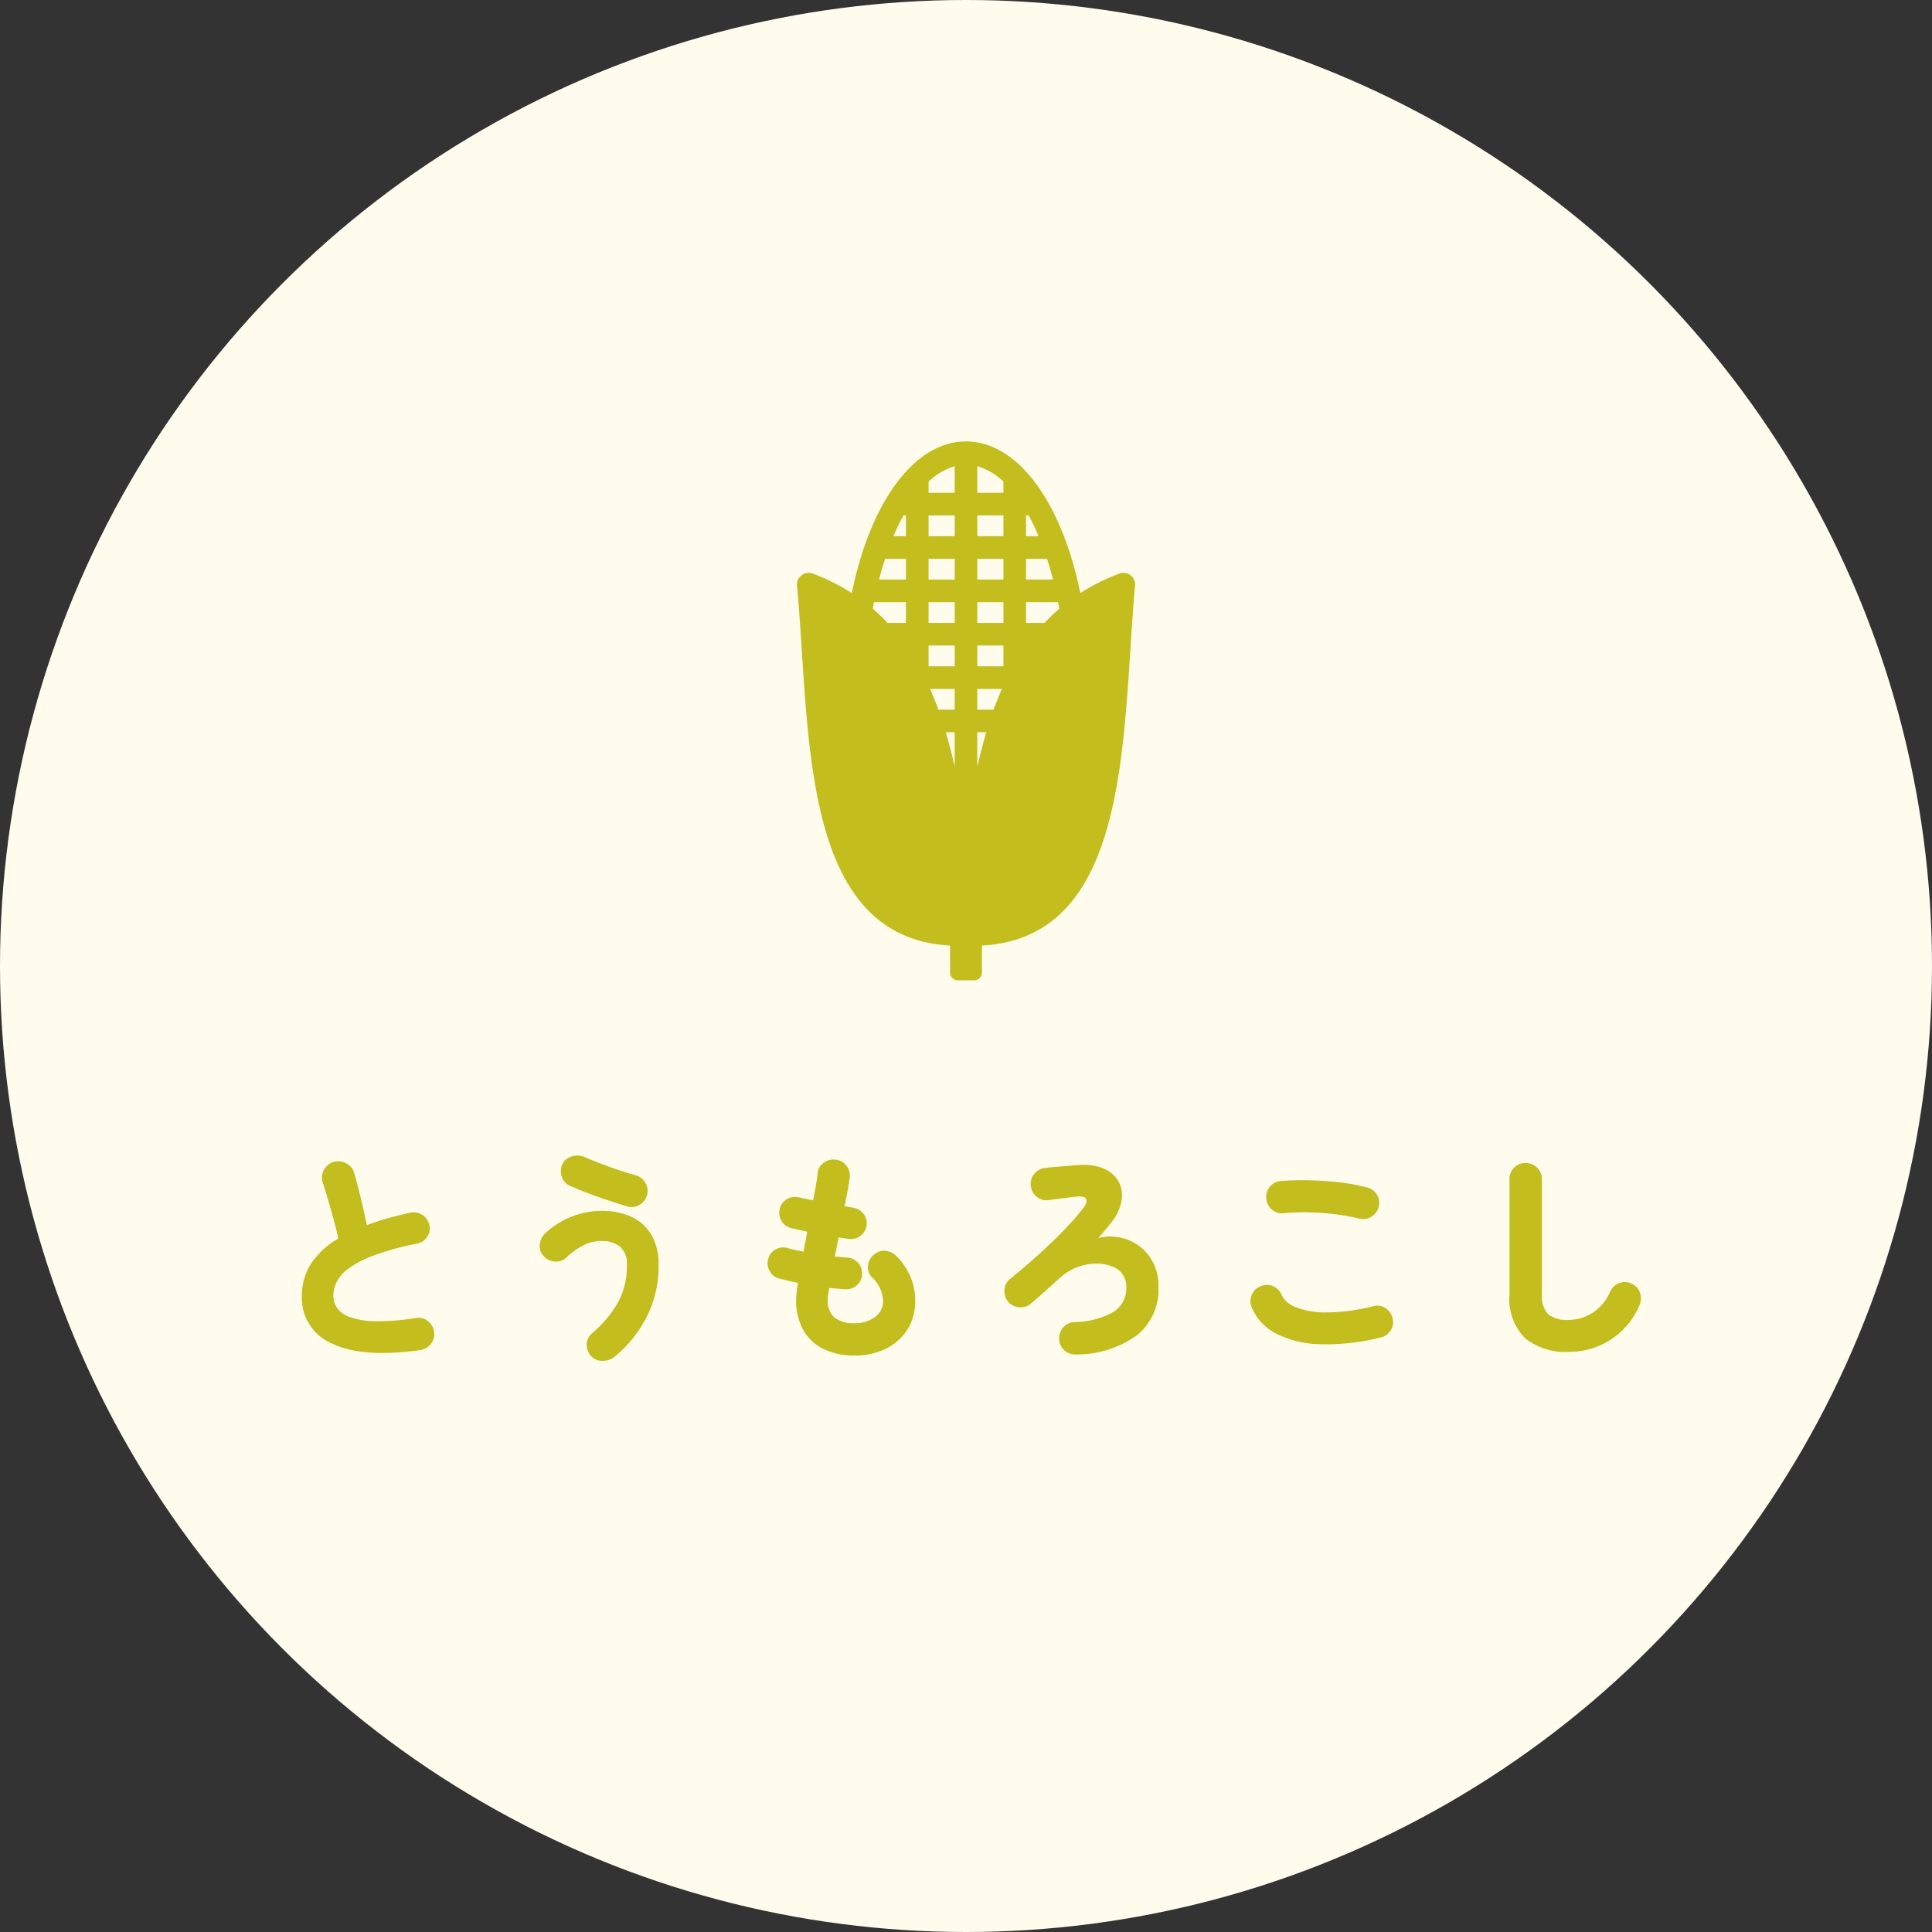
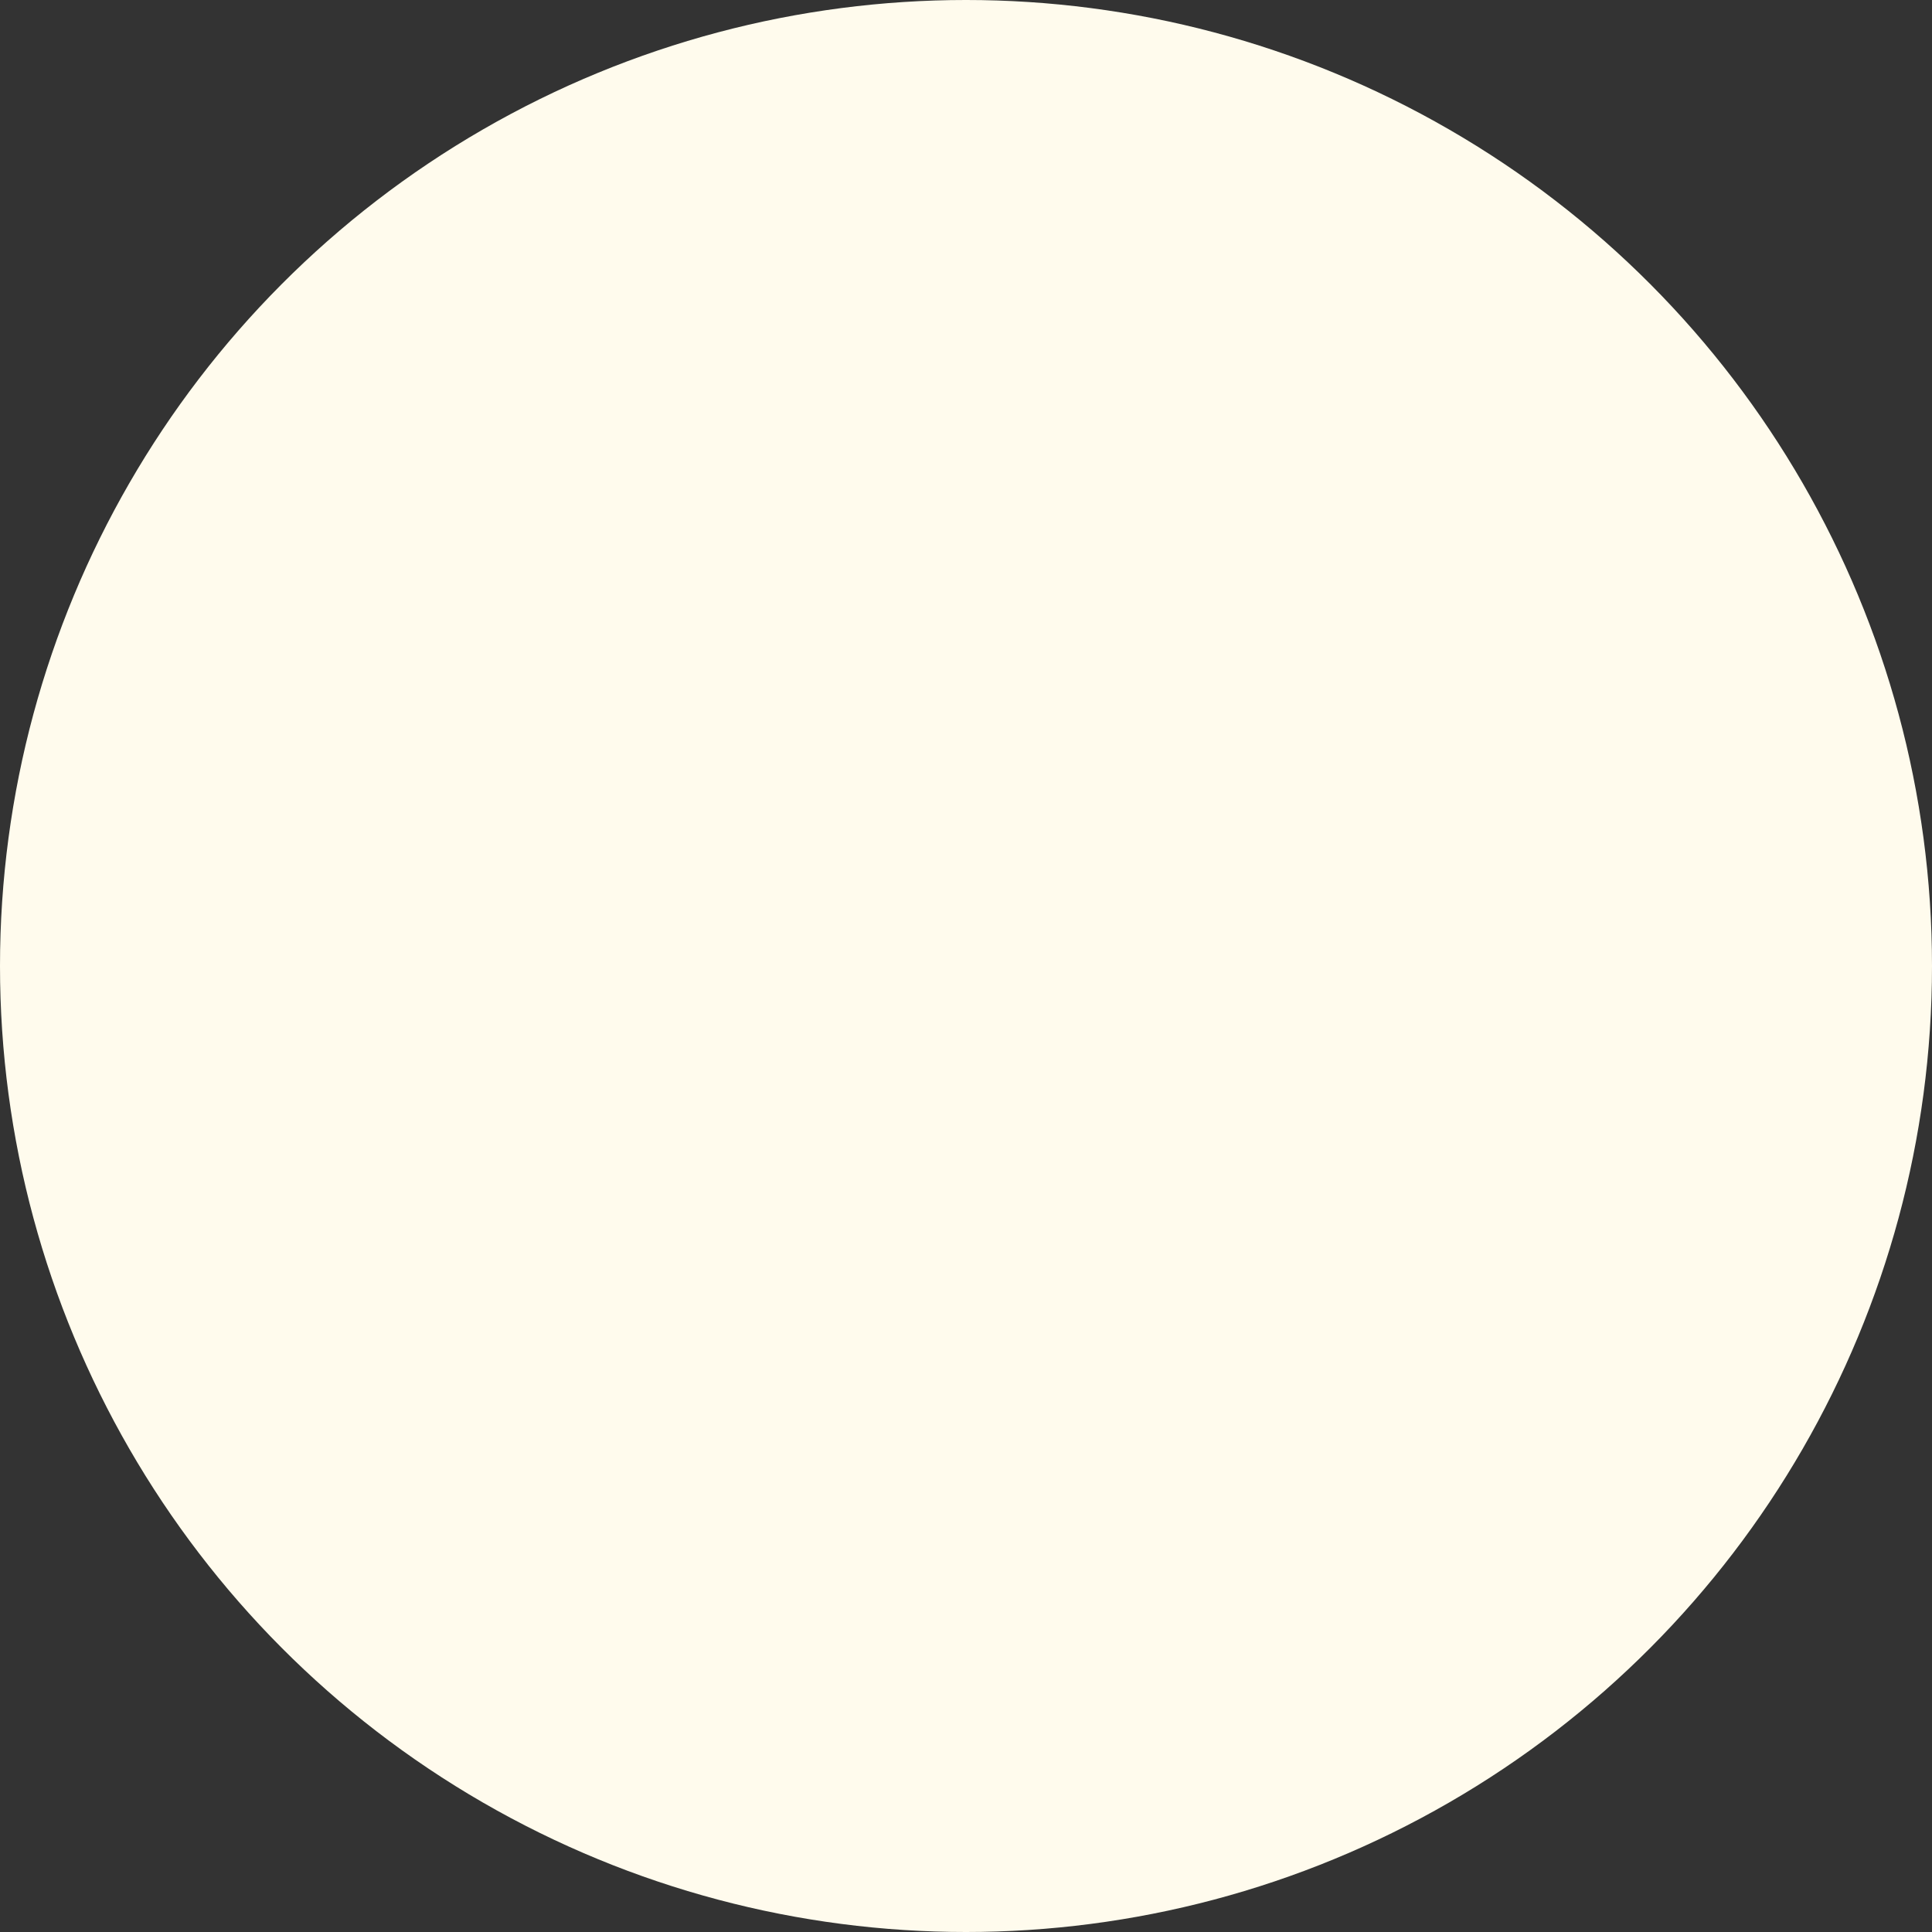
<svg xmlns="http://www.w3.org/2000/svg" width="160" height="160" viewBox="0 0 160 160">
  <rect x="0" y="0" width="160" height="160" fill="#333333" stroke="none" />
  <defs>
    <clipPath id="a">
-       <rect width="28" height="44.628" fill="none" />
-     </clipPath>
+       </clipPath>
  </defs>
  <g transform="translate(-435 -2366)">
    <circle cx="80" cy="80" r="80" transform="translate(435 2366)" fill="#fffbed" />
-     <path d="M-48.4.81q-4.824.666-7.308-.549a4.064,4.064,0,0,1-2.484-3.9A4.837,4.837,0,0,1-57.4-6.4a6.782,6.782,0,0,1,2.214-2.025q-.126-.666-.36-1.521t-.486-1.71q-.252-.855-.45-1.467a1.3,1.3,0,0,1,.135-1.017,1.286,1.286,0,0,1,.8-.639,1.371,1.371,0,0,1,1.053.135,1.286,1.286,0,0,1,.639.8q.27.954.549,2.1t.495,2.205q.792-.306,1.692-.558t1.872-.468a1.293,1.293,0,0,1,1.008.162,1.275,1.275,0,0,1,.594.828,1.247,1.247,0,0,1-.171,1,1.25,1.25,0,0,1-.837.567,22.976,22.976,0,0,0-3.591.981,8.461,8.461,0,0,0-2.1,1.089,3.18,3.18,0,0,0-.981,1.125,2.673,2.673,0,0,0-.261,1.125,1.764,1.764,0,0,0,.324,1.026,2.232,2.232,0,0,0,1.1.756,6.71,6.71,0,0,0,2.1.324,19.219,19.219,0,0,0,3.321-.27,1.2,1.2,0,0,1,.99.261,1.34,1.34,0,0,1,.5.891,1.216,1.216,0,0,1-.252.99A1.389,1.389,0,0,1-48.4.81Zm16.092.558a1.536,1.536,0,0,1-1.008.333,1.234,1.234,0,0,1-.936-.4,1.386,1.386,0,0,1-.351-.963,1.18,1.18,0,0,1,.423-.909,9.5,9.5,0,0,0,2.16-2.556,6.284,6.284,0,0,0,.738-3.1,1.838,1.838,0,0,0-.585-1.548,2.365,2.365,0,0,0-1.485-.45,3.2,3.2,0,0,0-1.494.342,5.811,5.811,0,0,0-1.44,1.026,1.2,1.2,0,0,1-.963.333,1.319,1.319,0,0,1-.927-.459,1.171,1.171,0,0,1-.315-.963,1.476,1.476,0,0,1,.459-.927,6.911,6.911,0,0,1,2.25-1.4,6.905,6.905,0,0,1,2.43-.45,5.828,5.828,0,0,1,2.412.477,3.7,3.7,0,0,1,1.674,1.476,4.808,4.808,0,0,1,.612,2.547,9.271,9.271,0,0,1-.99,4.3A10.276,10.276,0,0,1-32.31,1.368Zm1.062-12.456q-.756-.234-1.629-.522t-1.692-.6q-.819-.315-1.449-.6a1.192,1.192,0,0,1-.666-.765,1.406,1.406,0,0,1,.072-1.035,1.207,1.207,0,0,1,.81-.63,1.606,1.606,0,0,1,1.062.072q.9.4,2.043.81t2.133.684a1.332,1.332,0,0,1,.81.621,1.263,1.263,0,0,1,.144,1.017,1.256,1.256,0,0,1-.612.81A1.287,1.287,0,0,1-31.248-11.088ZM-12.42,1.26A5.829,5.829,0,0,1-14.931.747,3.882,3.882,0,0,1-16.641-.8a4.946,4.946,0,0,1-.621-2.583A9.02,9.02,0,0,1-17.1-4.752q-.45-.09-.846-.189L-18.7-5.13a1.226,1.226,0,0,1-.765-.63,1.261,1.261,0,0,1-.1-1.008,1.2,1.2,0,0,1,.63-.774,1.284,1.284,0,0,1,1.008-.09q.234.072.558.144t.72.144q.072-.414.153-.828T-16.344-9q-.432-.09-.792-.171t-.576-.135a1.233,1.233,0,0,1-.783-.621,1.292,1.292,0,0,1-.117-1,1.233,1.233,0,0,1,.621-.783,1.292,1.292,0,0,1,1-.117l.459.1q.3.063.675.135.144-.72.243-1.3t.135-.963a1.2,1.2,0,0,1,.531-.873,1.353,1.353,0,0,1,1.017-.225,1.217,1.217,0,0,1,.864.531,1.3,1.3,0,0,1,.234,1q-.054.414-.162,1.008t-.252,1.314q.378.054.666.108a1.32,1.32,0,0,1,.882.495,1.216,1.216,0,0,1,.27.963,1.275,1.275,0,0,1-.5.873,1.261,1.261,0,0,1-.972.261q-.162-.018-.378-.054t-.468-.072q-.072.4-.153.8t-.153.783q.252.018.513.045t.495.045a1.292,1.292,0,0,1,.918.441,1.245,1.245,0,0,1,.324.945,1.212,1.212,0,0,1-.423.9,1.308,1.308,0,0,1-.945.342q-.324-.018-.666-.054t-.684-.054q-.054.324-.09.567a2.786,2.786,0,0,0-.036.387A1.865,1.865,0,0,0-14.1-1.9a2.516,2.516,0,0,0,1.683.477,2.692,2.692,0,0,0,1.692-.513,1.6,1.6,0,0,0,.666-1.323A2.873,2.873,0,0,0-11-5.238a1.171,1.171,0,0,1-.306-.981,1.3,1.3,0,0,1,.522-.909A1.221,1.221,0,0,1-9.8-7.407a1.511,1.511,0,0,1,.909.495A5.382,5.382,0,0,1-7.767-5.2,5.07,5.07,0,0,1-7.4-3.294,4.388,4.388,0,0,1-8.037-.909,4.393,4.393,0,0,1-9.81.684,5.686,5.686,0,0,1-12.42,1.26ZM5.9,1.17A1.315,1.315,0,0,1,4.941.819a1.26,1.26,0,0,1-.423-.927,1.345,1.345,0,0,1,.351-.972A1.247,1.247,0,0,1,5.8-1.512,6.8,6.8,0,0,0,8.9-2.286,2.3,2.3,0,0,0,10.08-4.428a1.784,1.784,0,0,0-.27-.981,1.7,1.7,0,0,0-.738-.639,3.428,3.428,0,0,0-1.395-.306,4.449,4.449,0,0,0-1.611.279,4.53,4.53,0,0,0-1.548.963L3.339-4.05q-.621.558-1.161,1.008a1.281,1.281,0,0,1-.981.306A1.336,1.336,0,0,1,.288-3.2a1.364,1.364,0,0,1-.3-.99,1.226,1.226,0,0,1,.477-.9q.738-.594,1.575-1.323T3.717-7.938Q4.554-8.73,5.274-9.5T6.5-10.926q.36-.468.261-.756T5.976-11.9q-.252.018-.72.081t-.918.117q-.45.054-.684.09a1.254,1.254,0,0,1-.99-.279,1.287,1.287,0,0,1-.486-.909,1.243,1.243,0,0,1,.27-.972,1.32,1.32,0,0,1,.9-.5q.234-.036.765-.081l1.089-.09q.558-.045.828-.063a4.434,4.434,0,0,1,2.178.279A2.513,2.513,0,0,1,9.45-13.14a2.448,2.448,0,0,1,.234,1.593,3.966,3.966,0,0,1-.846,1.791q-.252.324-.576.7t-.5.594a3.3,3.3,0,0,1,1.3-.117,3.89,3.89,0,0,1,1.26.3A3.86,3.86,0,0,1,12.06-6.858a4.171,4.171,0,0,1,.684,2.43,4.846,4.846,0,0,1-1.8,4.023A8.546,8.546,0,0,1,5.9,1.17ZM31.14-.234a18.541,18.541,0,0,1-4.959.558,8.491,8.491,0,0,1-3.672-.873,4.3,4.3,0,0,1-2.043-2.187,1.27,1.27,0,0,1,.009-1.035,1.286,1.286,0,0,1,.729-.711,1.272,1.272,0,0,1,1.026,0,1.318,1.318,0,0,1,.72.738,2.1,2.1,0,0,0,1.17,1,6.663,6.663,0,0,0,2.52.432,16.18,16.18,0,0,0,3.888-.513,1.219,1.219,0,0,1,1.008.153,1.308,1.308,0,0,1,.594.837,1.219,1.219,0,0,1-.153,1.008A1.308,1.308,0,0,1,31.14-.234ZM29.358-10.08a16.373,16.373,0,0,0-2.106-.378q-1.1-.126-2.151-.144a16.388,16.388,0,0,0-1.935.072,1.271,1.271,0,0,1-.99-.27,1.32,1.32,0,0,1-.5-.9,1.3,1.3,0,0,1,.27-.99,1.236,1.236,0,0,1,.9-.5,23.057,23.057,0,0,1,2.367-.063q1.269.027,2.52.171a15.708,15.708,0,0,1,2.259.414,1.308,1.308,0,0,1,.837.594,1.219,1.219,0,0,1,.153,1.008,1.268,1.268,0,0,1-.6.828A1.319,1.319,0,0,1,29.358-10.08ZM46.728.954A5.308,5.308,0,0,1,43.1-.18a4.613,4.613,0,0,1-1.287-3.636v-9.54A1.286,1.286,0,0,1,42.2-14.3a1.286,1.286,0,0,1,.945-.387,1.316,1.316,0,0,1,.954.387,1.271,1.271,0,0,1,.4.945v9.54a2.182,2.182,0,0,0,.513,1.647,2.5,2.5,0,0,0,1.719.477,3.747,3.747,0,0,0,1.89-.54,3.993,3.993,0,0,0,1.548-1.836,1.319,1.319,0,0,1,.765-.684,1.258,1.258,0,0,1,1.017.072,1.222,1.222,0,0,1,.675.747A1.437,1.437,0,0,1,52.578-2.9a6.373,6.373,0,0,1-1.413,2.07A6.232,6.232,0,0,1,49.131.5,6.388,6.388,0,0,1,46.728.954Z" transform="translate(518.194 2477)" fill="#c3bd1e" />
    <g transform="translate(501 2402.558)">
      <g transform="translate(0 0.001)" clip-path="url(#a)">
-         <path d="M27.619,11.079a.949.949,0,0,0-.917-.135,16.564,16.564,0,0,0-3.236,1.613C21.95,5.11,18.328,0,14,0S6.06,5.11,4.543,12.557a16.578,16.578,0,0,0-3.236-1.613.95.95,0,0,0-.917.135.96.96,0,0,0-.387.85c.164,1.739.281,3.583.4,5.361C1.116,28.5,1.941,41.157,12.681,41.748v2.228a.653.653,0,0,0,.653.653h1.333a.653.653,0,0,0,.653-.653V41.748c10.74-.59,11.564-13.252,12.29-24.458.116-1.778.232-3.622.387-5.361a.946.946,0,0,0-.377-.85m-6.412.358H18.973V9.717h1.736q.27.829.5,1.72M14.936,6.125H17.1V7.846H14.936ZM13.064,7.846H10.9V6.125h2.165Zm5.908-1.721h.215a18.526,18.526,0,0,1,.826,1.721H18.973ZM17.1,4.253H14.936v-2.2A5.148,5.148,0,0,1,17.1,3.329Zm-4.037,0H10.9V3.331a5.145,5.145,0,0,1,2.165-1.274ZM9.027,6.125V7.846H7.993a18.652,18.652,0,0,1,.824-1.721Zm0,3.592v1.72H6.8q.228-.891.5-1.72Zm1.872,0h2.166v1.72H10.9Zm2.165,5.313H10.9v-1.72h2.165Zm0,3.592H10.9V16.9h2.165Zm-2.041,1.872h2.041v1.72H11.719c-.212-.584-.447-1.156-.7-1.72m3.912,0h2.047c-.249.564-.484,1.136-.7,1.72H14.936ZM17.1,18.622H14.936V16.9H17.1Zm-2.165-5.313H17.1v1.72H14.936Zm0-3.592H17.1v1.72H14.936ZM6.383,13.309H9.027v1.72H7.5a15.334,15.334,0,0,0-1.22-1.178c.032-.183.066-.363.1-.543m5.946,10.776h.735v2.83c-.214-.949-.458-1.9-.735-2.83m2.607,2.882V24.085h.745c-.282.952-.529,1.915-.745,2.882m5.57-11.938H18.973v-1.72h2.654c.035.18.069.36.1.543a15.361,15.361,0,0,0-1.222,1.178" transform="translate(0 0)" fill="#c3bd1e" />
-       </g>
+         </g>
    </g>
  </g>
</svg>